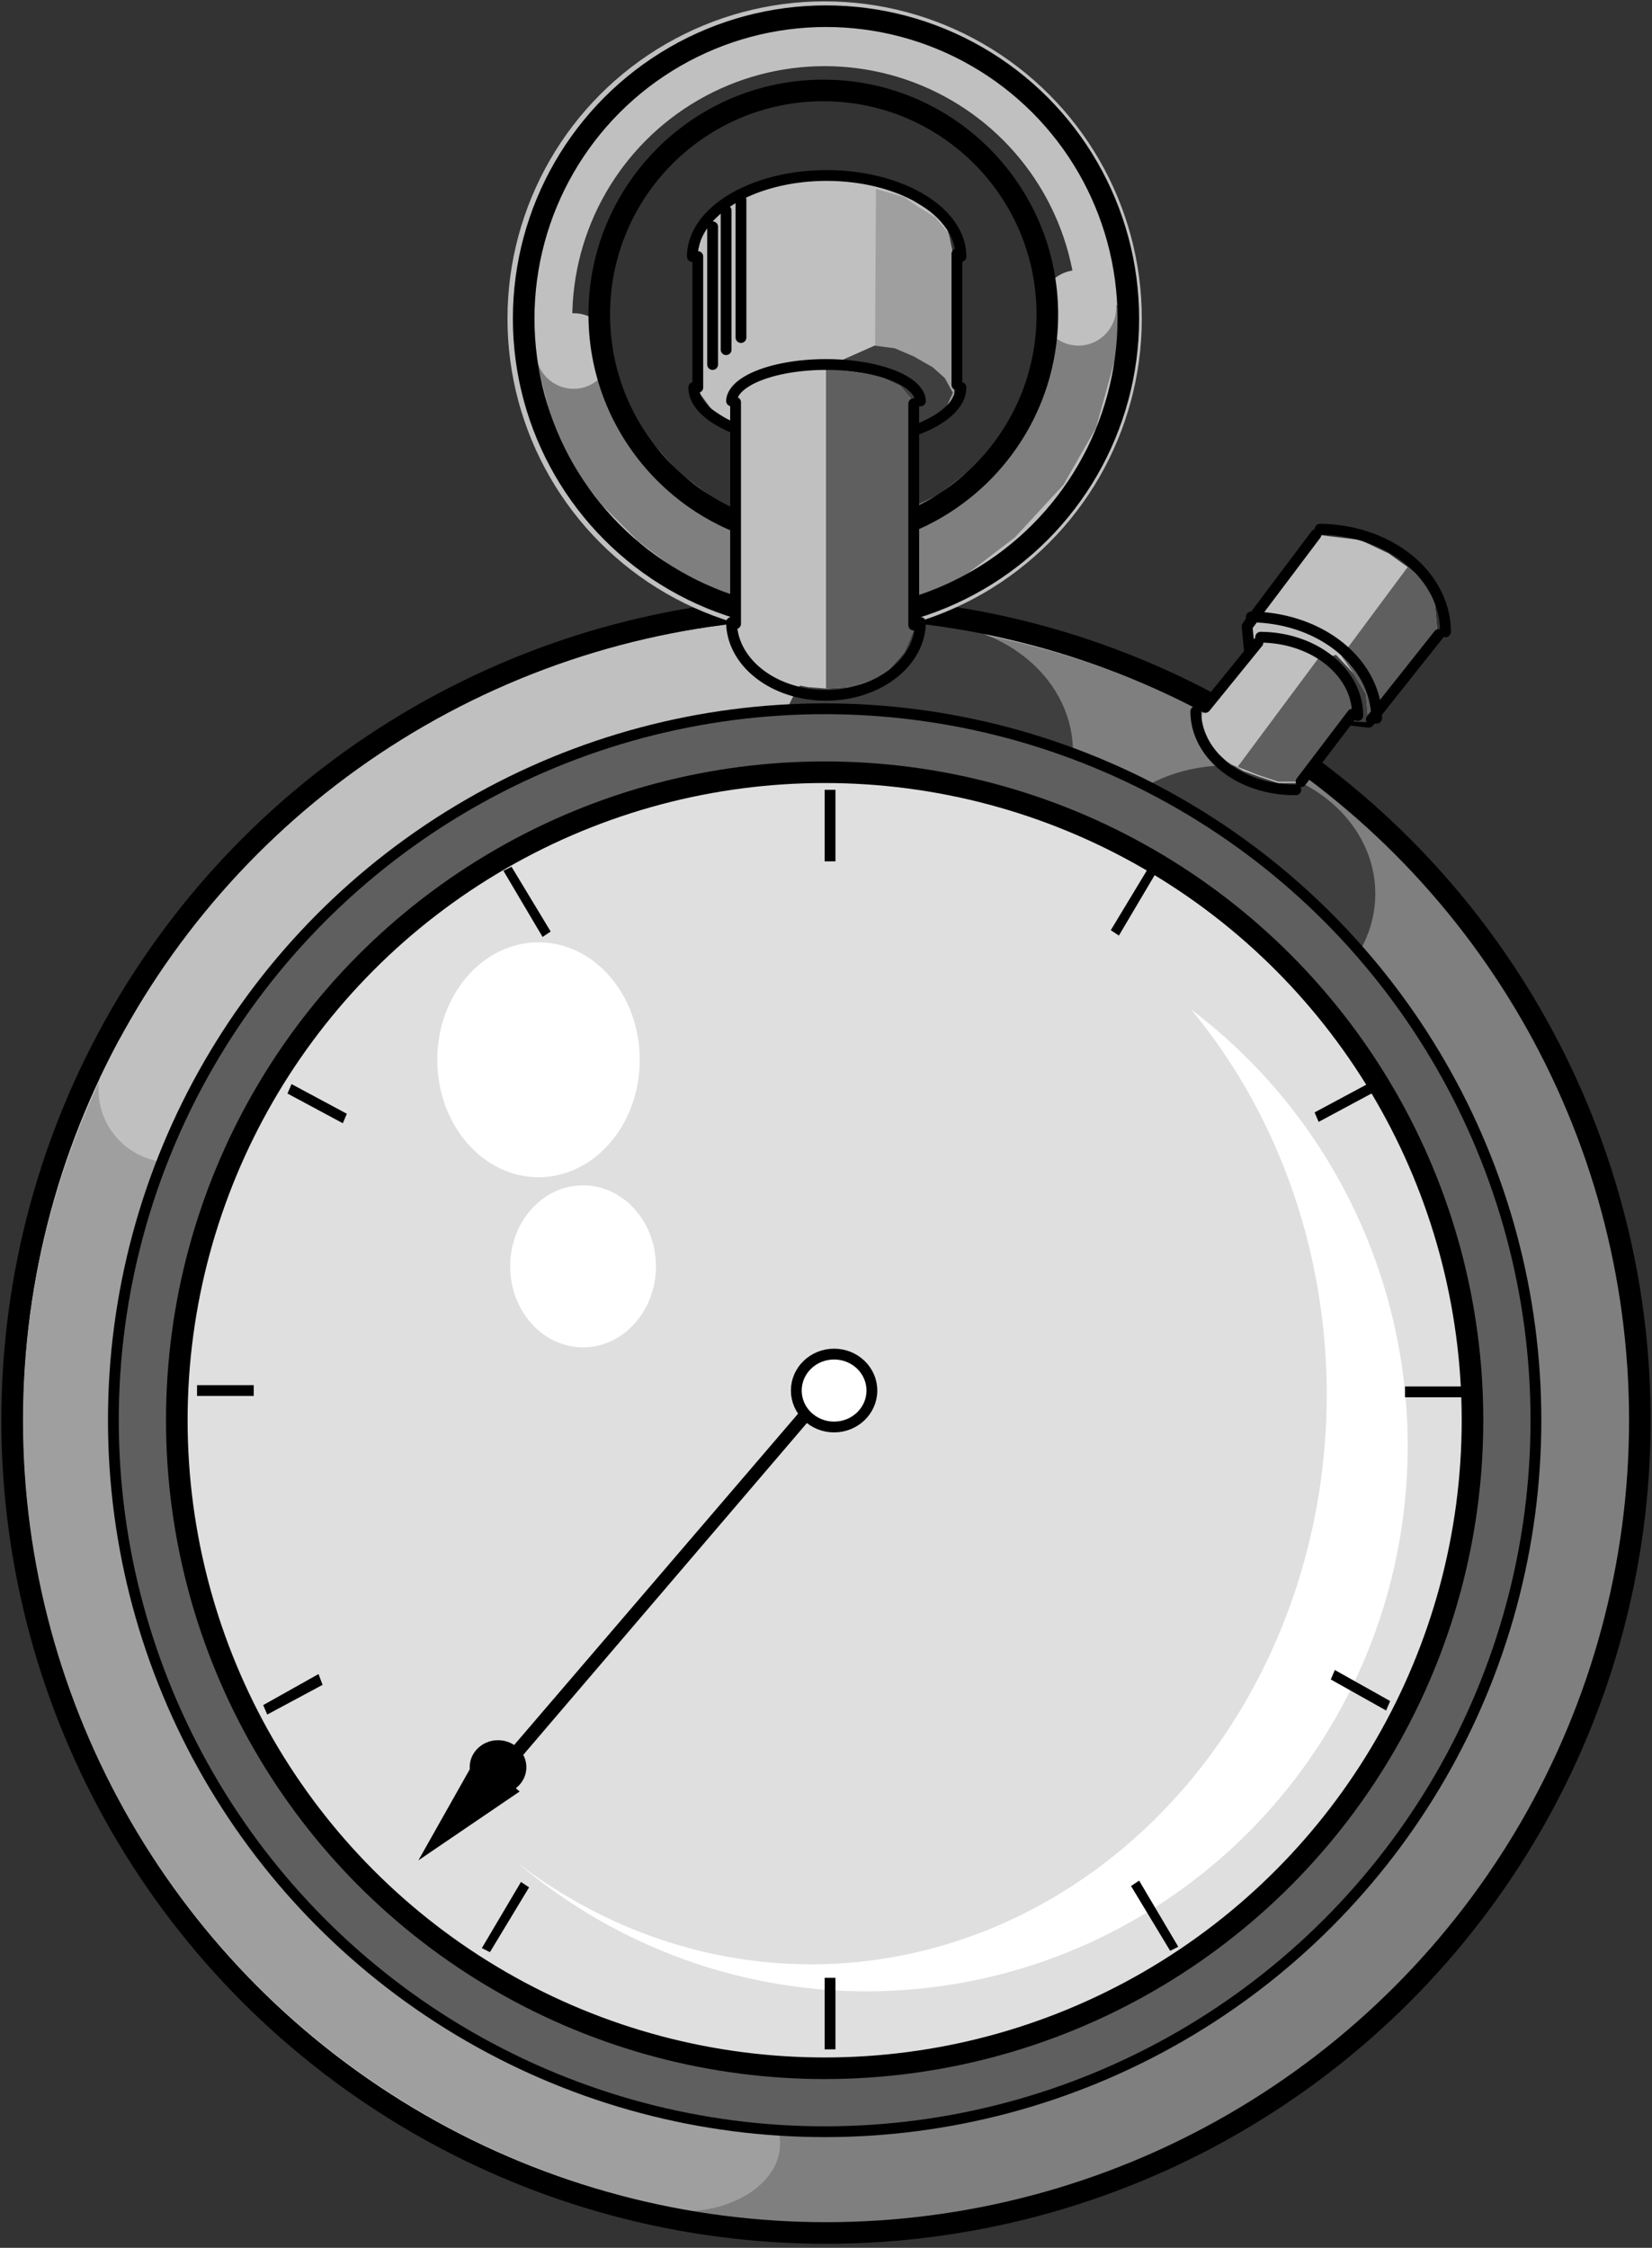
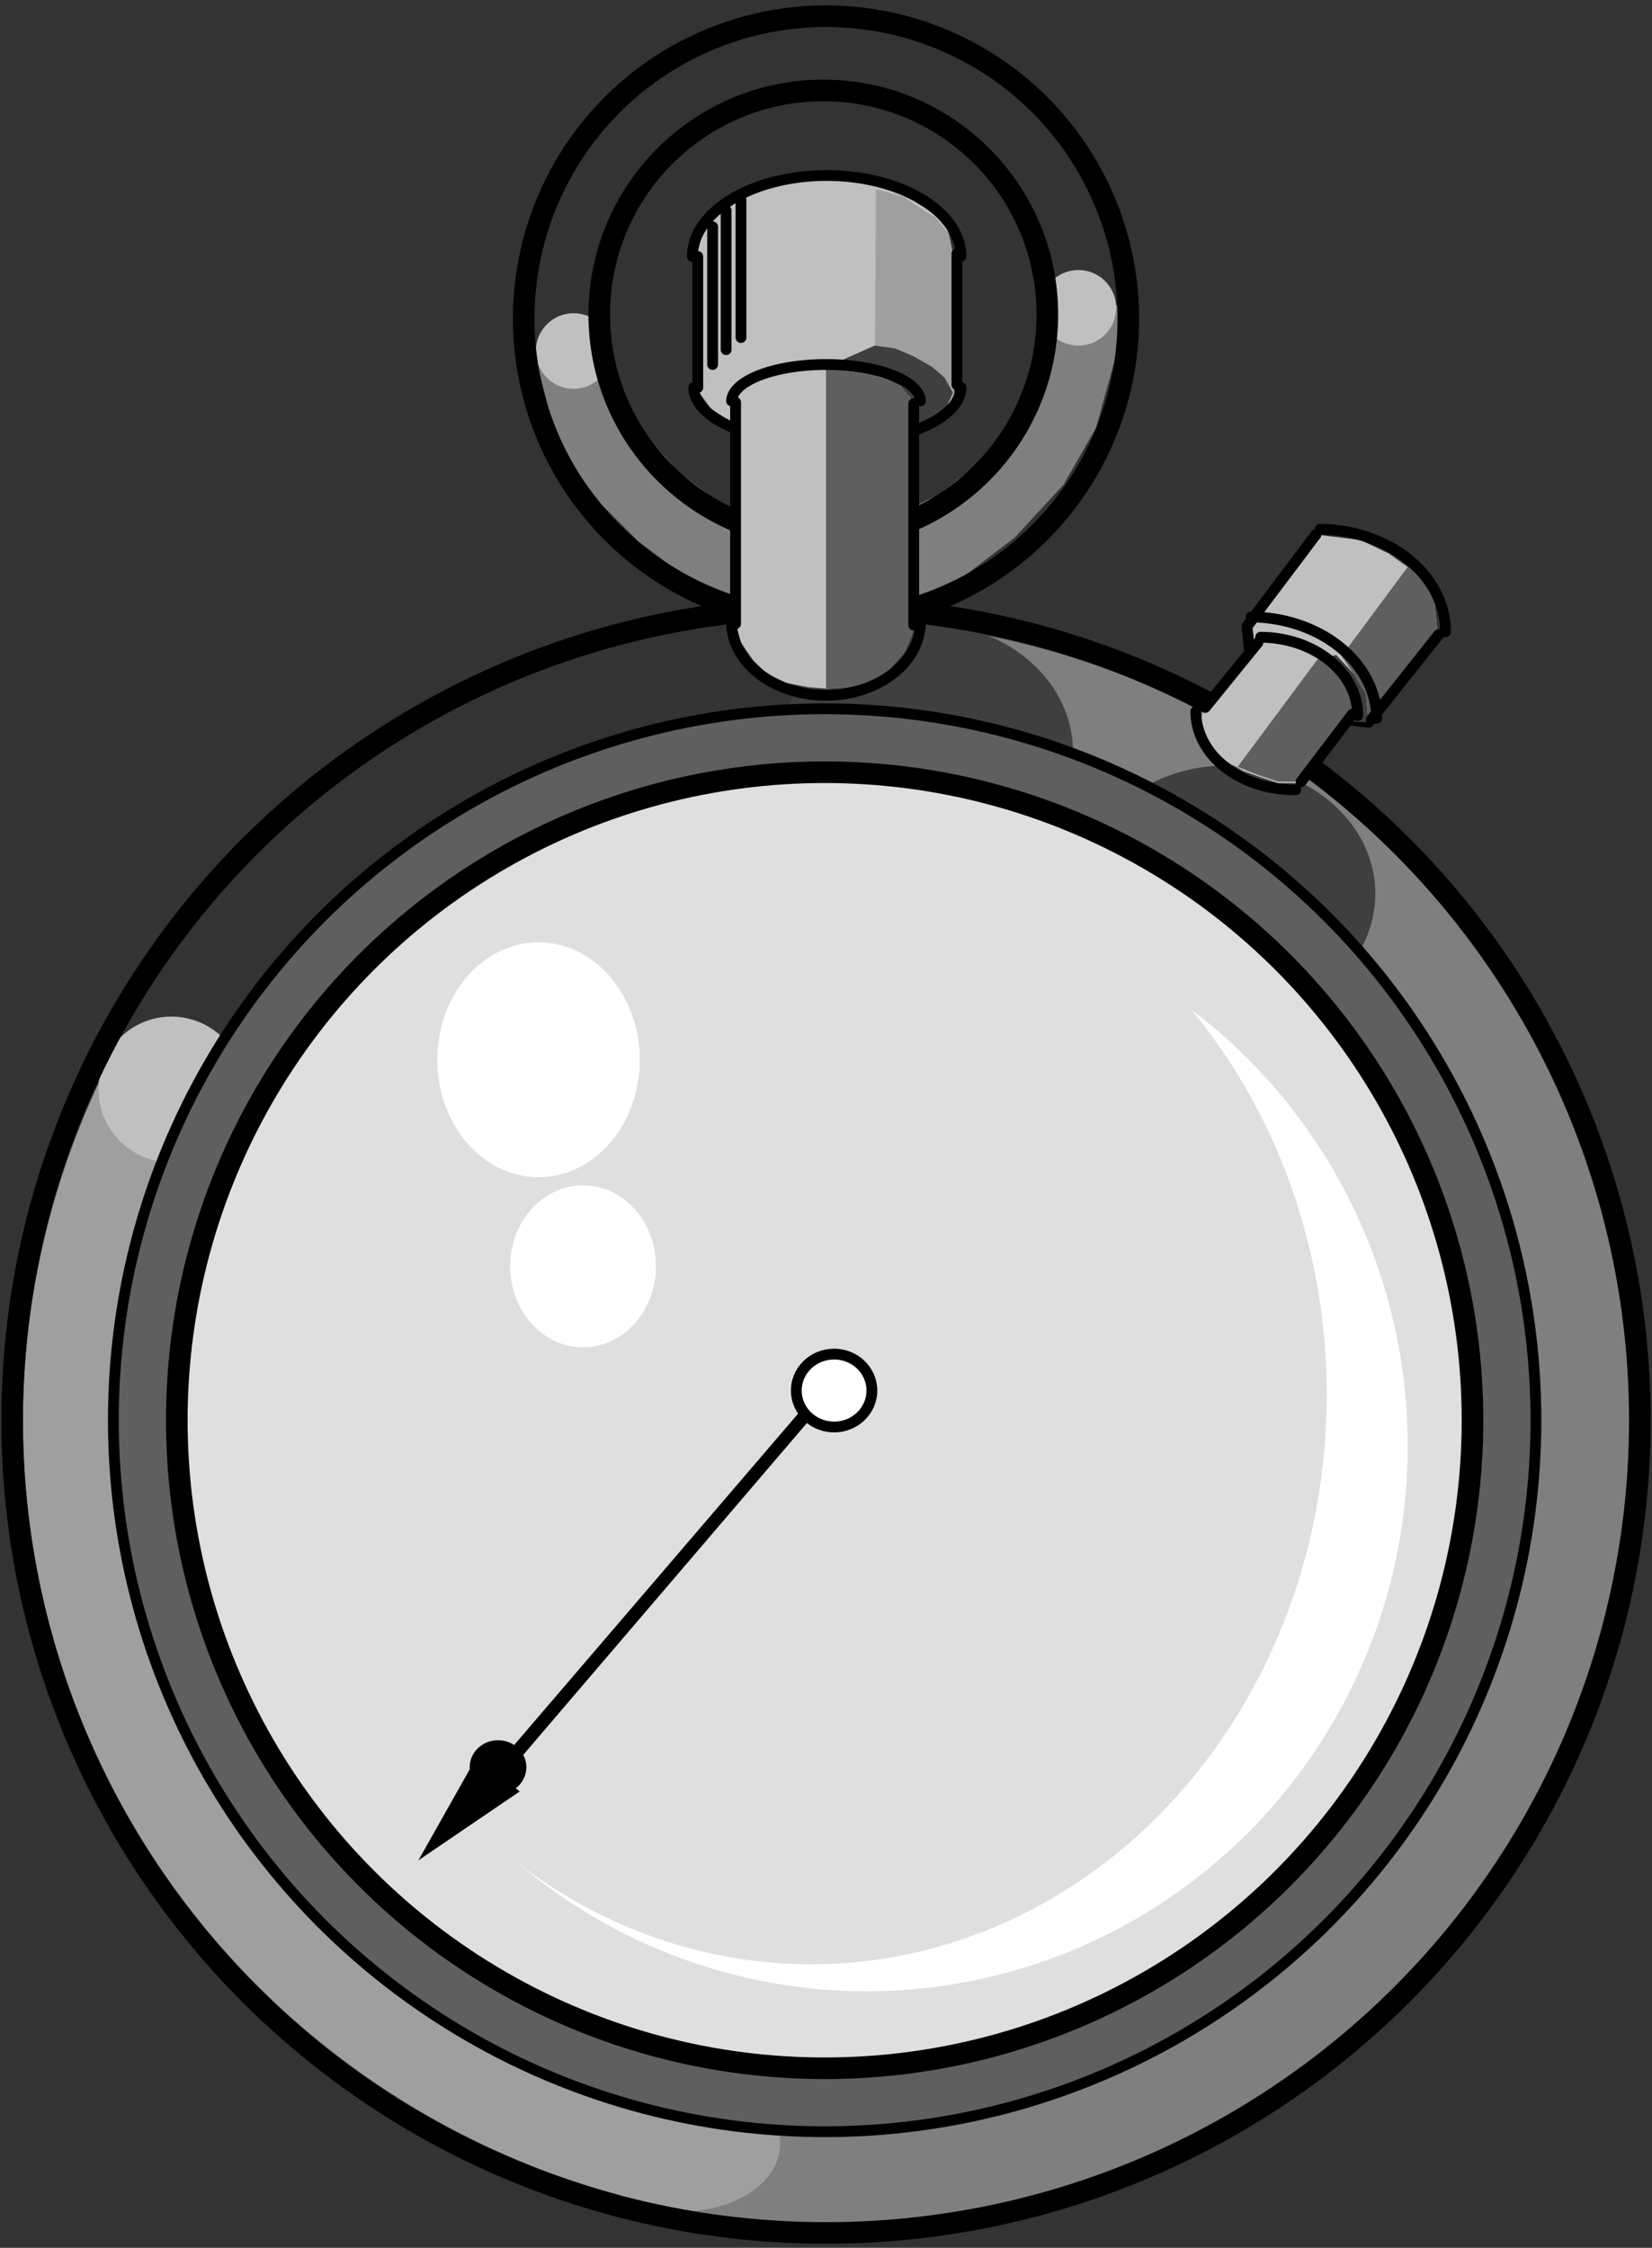
<svg xmlns="http://www.w3.org/2000/svg" width="204" height="277.5" fill-rule="evenodd" stroke-linecap="round" preserveAspectRatio="none" viewBox="0 0 1224 1665">
  <rect x="0" y="0" width="1224" height="1665" fill="#333333" stroke="none" />
  <style>.pen2{stroke:none}.brush2{fill:none}.brush4{fill:silver}.brush5{fill:#9f9f9f}.brush6{fill:#7f7f7f}.brush7{fill:#3f3f3f}.brush8{fill:#5f5f5f}.pen4{stroke:#000;stroke-width:8;stroke-linejoin:round}.brush9{fill:#dfdfdf}.pen5{stroke:#000;stroke-width:16;stroke-linejoin:round}.brush10{fill:#fff}.brush11{fill:#000}</style>
-   <ellipse cx="612" cy="1052" class="pen2 brush4" rx="595" ry="594" />
  <path d="M617.5 1053 88.146 772.547a600.5 594 0 0 0 644.253 863.478Z" class="pen2 brush5" />
  <path d="m612.5 1053-114.9 583.025A600.5 594 0 1 0 613 459Z" class="pen2 brush6" />
  <ellipse cx="506" cy="1588" class="pen2 brush5" rx="72" ry="50" />
  <ellipse cx="909" cy="662" class="pen2 brush7" rx="110" ry="95" />
  <ellipse cx="686" cy="557" class="pen2 brush7" rx="109" ry="95" />
  <circle cx="127" cy="807" r="54" class="pen2 brush4" />
  <circle cx="611" cy="1052" r="527" class="pen4 brush8" />
  <circle cx="611" cy="1052" r="480" class="pen5 brush9" />
  <ellipse cx="612" cy="1052" class="pen5 brush2" rx="603" ry="602" />
  <ellipse cx="642" cy="1071" class="pen2 brush10" rx="401" ry="404" />
  <ellipse cx="601" cy="1033" class="pen2 brush9" rx="382" ry="422" />
  <ellipse cx="399" cy="785" class="pen2 brush10" rx="75" ry="87" />
  <ellipse cx="432" cy="938" class="pen2 brush10" rx="54" ry="60" />
-   <path d="m373 645 6-3 29 48-6 4-29-49zm238-60h8v53h-8v-53zM216 803l-3 7 41 22 3-7-41-22zm-70 223h42v8h-42v-8zm712-382-6-3-29 48 6 4 29-49zm157 158 3 7-41 22-3-7 41-22zm68 225h-42v8h42v-8zm-726 416 6 3 29-48-6-4-29 49zm254 75h8v-53h-8v53zm-413-248-3-7 41-23 3 8-41 22zm675 172-6 3-29-48 6-4 29 49zm154-175 3-7-41-23-3 7 41 23z" class="pen2 brush11" />
-   <circle cx="611" cy="236" r="211" class="brush2" style="stroke:silver;stroke-width:48;stroke-linejoin:round" />
  <path d="m397 266 13 50 17 34 19 24 27 27 33 25 38 16 41 10h47l48-9 34-16 38-29 36-39 24-42 15-54 2-37-59 4-1 30-11 30-13 28-21 26-28 22-41 20-42 8-36-5-39-13-35-26-33-37-12-30-4-24-57 7z" class="pen2 brush6" />
  <circle cx="799" cy="228" r="28" class="pen2 brush4" />
  <circle cx="425" cy="260" r="28" class="pen2 brush4" />
  <circle cx="612" cy="236" r="224" class="pen5 brush2" />
  <circle cx="610" cy="233" r="166" class="pen5 brush2" />
  <path d="m1014 535 51-64-22-1-22-8-19-12-16-17-9-15-2-22-51 68 2 21 7 16 13 11 14 9 21 10 33 4z" class="pen4 brush4" />
  <path d="m1013 535 51-64-66 12-23 6-21 29 10 6 14 6 16 4 19 1z" class="pen2 brush7" />
  <path d="m975 396-51 65 22 1 22 8 19 12 16 17 9 15 2 21 51-67-2-21-7-16-13-11-14-10-21-10-33-4z" class="pen2 brush4" />
  <path d="m994 486 9 13 9 15 2 21 51-67-2-21-7-16-13-11-49 66z" class="pen2 brush8" />
  <path fill="none" d="M1019.998 531.972a94 75.5 0 0 0-92.942-74.967M1071 468a94 76 0 0 0-92.945-75.995M975 396l-49 65m140 9-50 63" class="pen4" />
  <path d="m932 476-40 48-2 9 1 6 1 8 8 9 9 8 12 7 11 4 15 5h15l40-51-3-15-6-12-9-9-10-7-9-5-19-5h-14z" class="pen2 brush4" />
  <path d="m917 568 15 6 15 5h15l40-51-3-15-6-12-15-15-61 82z" class="pen2 brush8" />
  <path fill="none" d="M1006 530a72.5 58 0 0 0-71.963-57.998M932 476l-39 48m109 5-38 50m-78-52a73 58 0 0 0 74.094 57.993" class="pen4" />
  <path d="M516 190v98l11 15 14 9 16 5 20 4 20 2h27l23-1 23-5 19-8 11-7 6-13V189l-4-19-10-12-13-8-10-7-21-6-21-3-24-2-16 2-20 4-18 7-13 9-8 8-7 8-5 20z" class="pen2 brush4" />
  <path d="m648 325 23-5 19-8 11-7 6-13V192l-4-19-10-12-13-8-10-7-21-6-1 185z" class="pen2 brush5" />
  <path d="m647 324 23-5 19-8 11-7 6-13-6-11-9-8-14-8-14-6-15-2-36 16 35 52z" class="pen2 brush7" />
  <path fill="none" d="M712 190a99.5 60 0 1 0-199 0m4 0v97m192-99v97m-195 2a99 42 0 0 0 198 0M528 168v102m10-114v103m11-111v102" class="pen4" />
  <path d="M545 462V300l11-14 15-7 19-4 22-2 17 2 21 3 17 8 12 14v162l-9 21-14 16-12 6-16 4-16 1-13-1-16-3-15-7-10-10-9-13-4-14z" class="pen2 brush4" />
  <path d="m612 273 17 2 21 3 17 8 12 14v162l-9 21-14 16-12 6-16 4-16 1V273z" class="pen2 brush8" />
  <path fill="none" d="M681.987 296.97a70 27.5 0 0 0-139.974 0m-.01 164.06a70 54.5 0 0 0 139.994 0M545 298v164m132-163v164" class="pen4" />
  <ellipse cx="369" cy="1309" class="pen2 brush11" rx="21" ry="20" />
  <path d="m385 1327-75 51 44-78 31 27zm0-24 230-269-9-4-228 266 7 7z" class="pen2 brush11" />
  <ellipse cx="618" cy="1030" class="pen4 brush10" rx="28" ry="27" />
</svg>